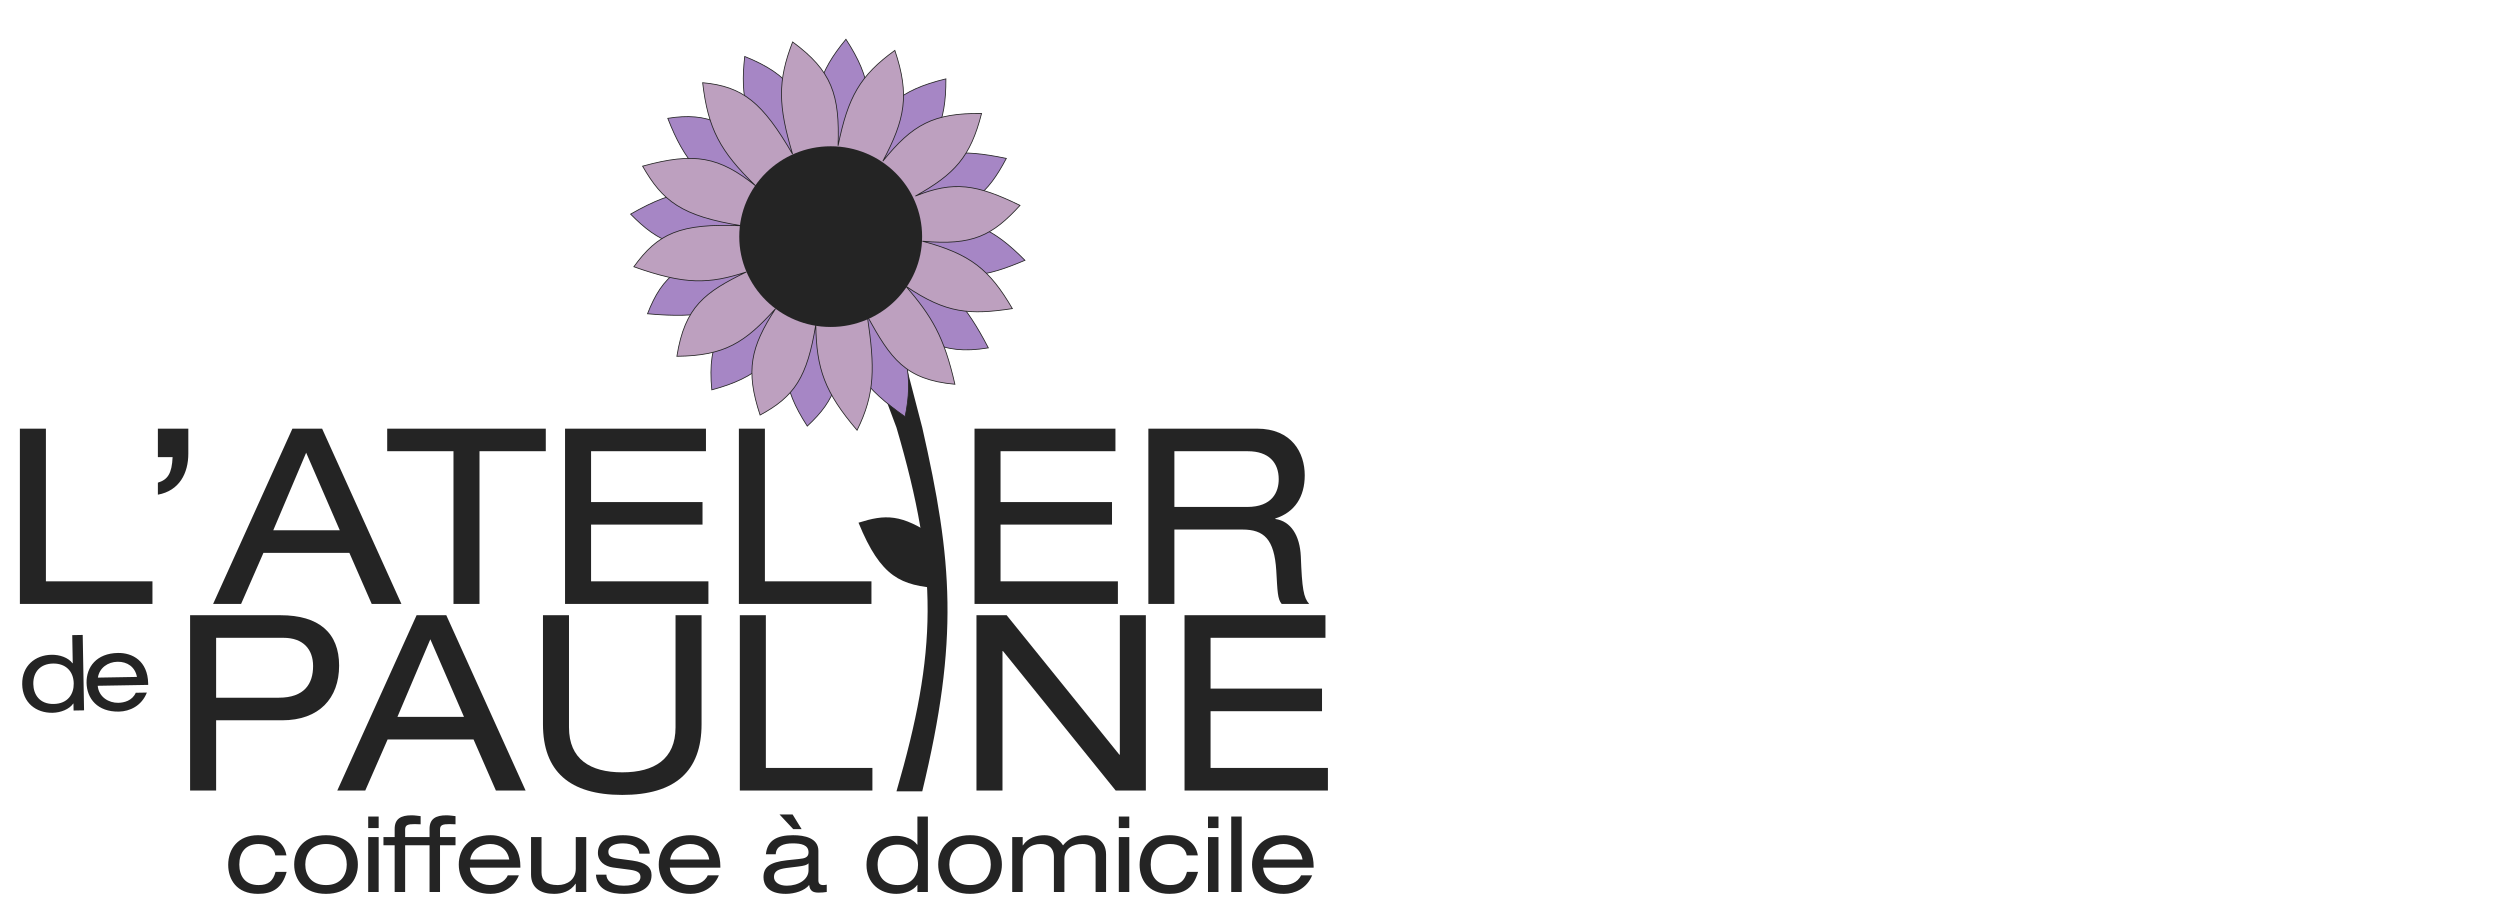
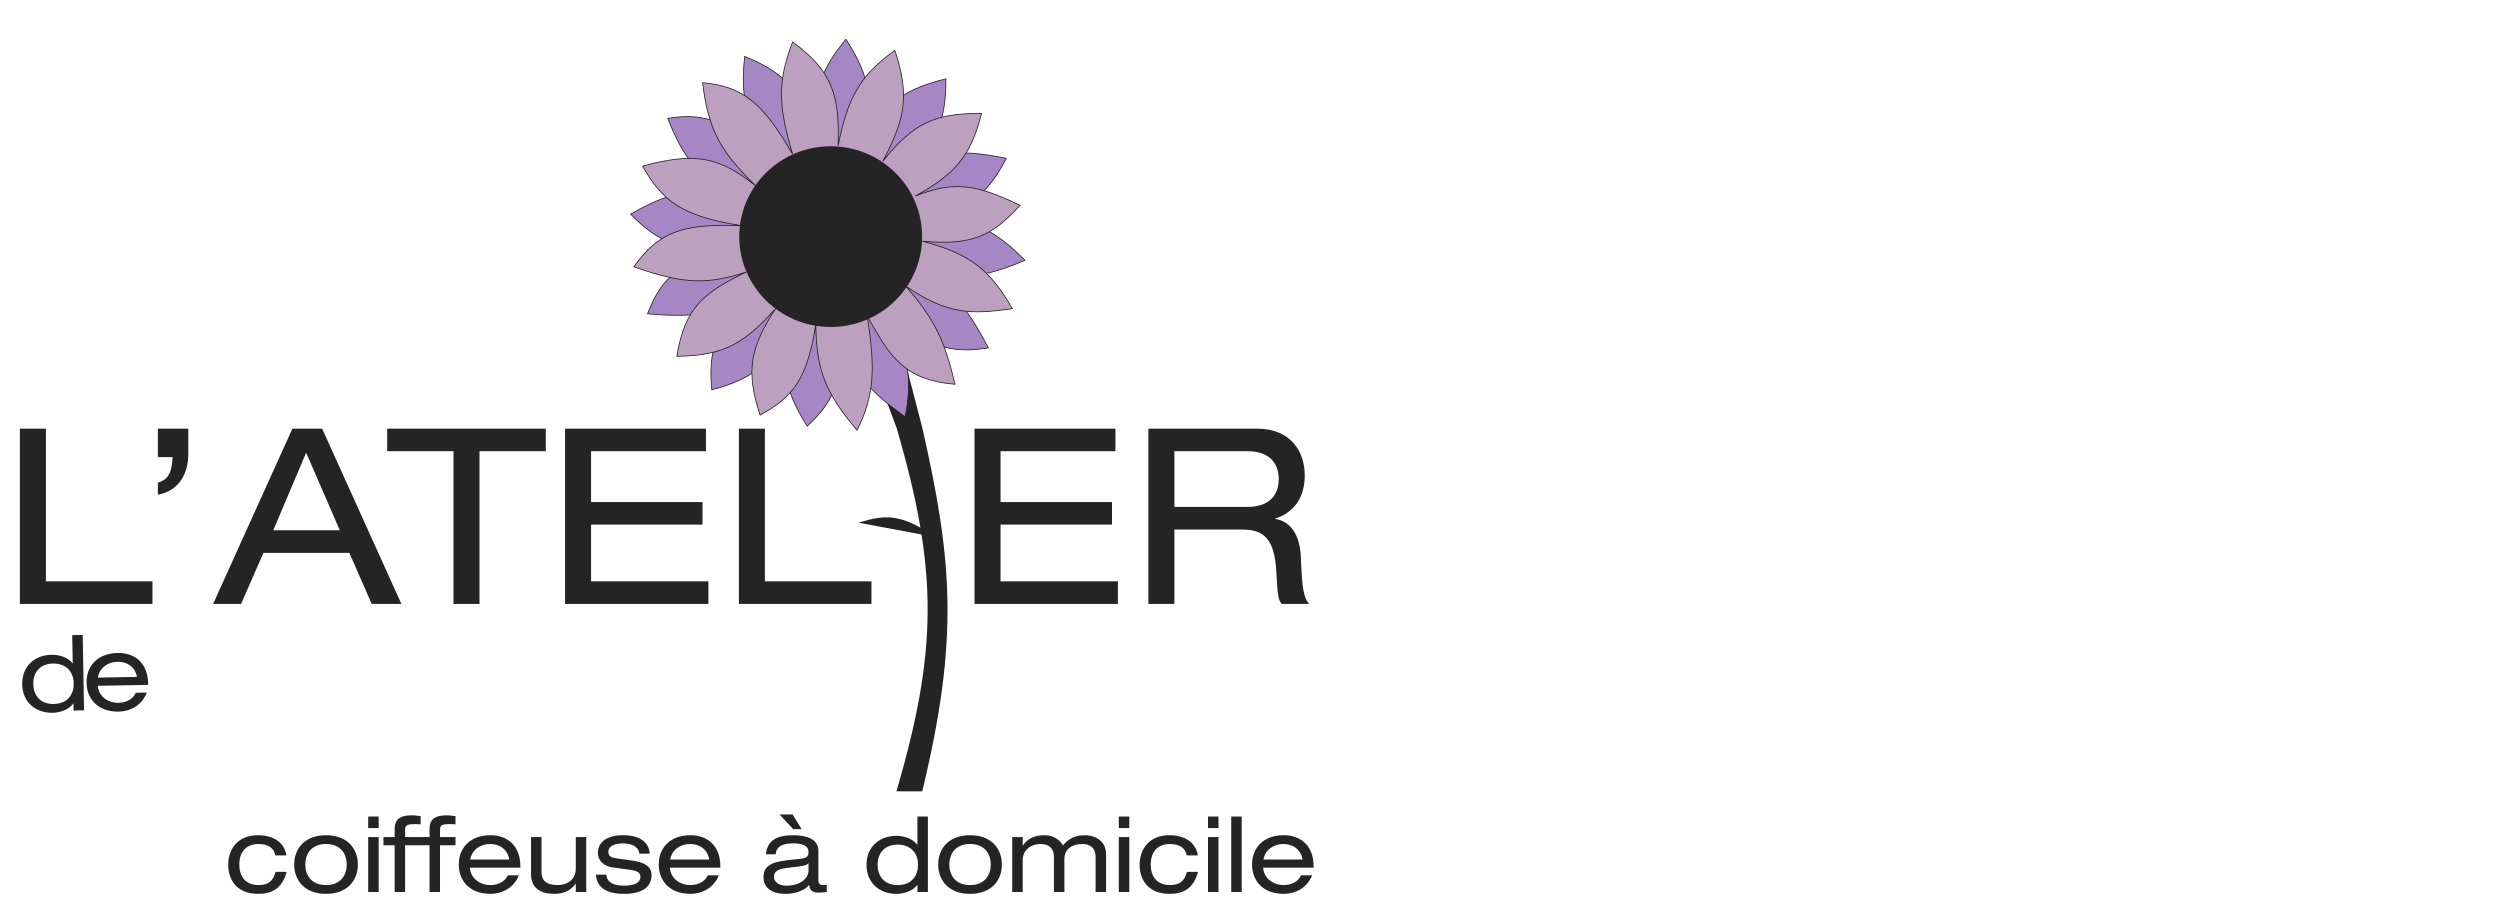
<svg xmlns="http://www.w3.org/2000/svg" width="3055" height="1116" viewBox="0 0 3055 1116" fill="none">
  <path d="M40.697 835.991C40.926 848.789 48.434 860.561 65.712 860.251C83.117 859.94 90.326 847.905 90.097 835.107C89.822 819.749 79.673 810.585 64.827 810.851C49.853 811.119 40.42 820.506 40.697 835.991ZM89.923 868.267L89.769 859.692L89.513 859.697C84.648 866.825 74.095 870.855 64.24 871.031C44.148 871.391 27.535 858.758 27.131 836.234C26.728 813.71 42.878 800.49 62.971 800.131C72.825 799.954 83.386 803.478 88.634 810.553L88.89 810.548L88.273 776.122L101.071 775.893L102.721 868.038L89.923 868.267ZM119.617 828.049L167.353 827.194C165.088 815.073 155.624 808.457 143.594 808.673C131.82 808.884 121.451 816.11 119.617 828.049ZM181.098 836.934L119.412 838.038C120.685 851.97 133.102 859.045 144.492 858.841C151.787 858.71 161.6 856.23 165.907 846.551L179.473 846.308C173.233 862.423 158.634 869.341 145.324 869.58C119.217 870.047 106.123 853.767 105.777 834.442C105.431 815.117 117.933 798.378 144.041 797.911C161.702 797.595 180.571 807.499 181.068 835.27L181.098 836.934Z" fill="#242424" />
  <path d="M24.3 738V523.8H56.1V710.4H186.3V738H24.3ZM192.926 604.5V589.8C204.926 586.2 210.026 578.7 210.926 558.6H192.926V523.8H230.126V554.4C230.126 578.1 219.326 599.7 192.926 604.5ZM454.221 738L426.921 675.6H321.921L294.621 738H260.421L357.321 523.8H393.621L490.521 738H454.221ZM415.221 648L374.121 553.2L333.921 648H415.221ZM554.152 738V551.4H473.152V523.8H666.952V551.4H585.952V738H554.152ZM690.483 738V523.8H862.683V551.4H722.283V613.5H858.483V641.1H722.283V710.4H865.683V738H690.483ZM902.913 738V523.8H934.713V710.4H1064.91V738H902.913ZM1190.87 738V523.8H1363.07V551.4H1222.67V613.5H1358.87V641.1H1222.67V710.4H1366.07V738H1190.87ZM1435.1 619.5H1523.9C1555.1 619.5 1562.6 600.9 1562.6 585.6C1562.6 565.2 1550.3 551.4 1524.8 551.4H1435.1V619.5ZM1403.3 738V523.8H1535.9C1578.8 523.8 1594.4 553.5 1594.4 580.8C1594.4 607.2 1582.1 626.1 1558.4 633.6V634.2C1577.6 636.9 1588.4 654.6 1589.6 679.8C1591.1 719.4 1592.9 730.2 1599.8 738H1566.2C1561.1 732 1561.1 722.7 1559.6 697.2C1557.2 658.8 1544.6 647.1 1518.2 647.1H1435.1V738H1403.3Z" fill="#242424" />
-   <path d="M264.1 852.6H340.6C372.1 852.6 382.6 835.5 382.6 813.9C382.6 793.499 370.6 779.4 346.3 779.4H264.1V852.6ZM232.3 966V751.799H342.7C389.8 751.799 414.4 773.4 414.4 813.3C414.4 853.5 389.8 880.2 344.8 880.2H264.1V966H232.3ZM605.971 966L578.671 903.6H473.671L446.371 966H412.171L509.071 751.799H545.371L642.271 966H605.971ZM566.971 876L525.871 781.199L485.671 876H566.971ZM663.508 885V751.799H695.308V888.9C695.308 927.6 721.108 943.8 760.408 943.8C799.708 943.8 825.508 927.6 825.508 888.9V751.799H857.308V885C857.308 942.6 824.908 971.4 760.408 971.4C695.908 971.4 663.508 942.6 663.508 885ZM904.077 966V751.799H935.877V938.4H1066.08V966H904.077ZM1363.34 966L1225.64 795.6H1225.04V966H1193.24V751.799H1230.14L1367.84 922.2H1368.44V751.799H1400.24V966H1363.34ZM1447.51 966V751.799H1619.71V779.4H1479.31V841.5H1615.51V869.1H1479.31V938.4H1622.71V966H1447.51Z" fill="#242424" />
  <path d="M1095.5 522.5C1147.31 699.024 1145.16 796.227 1095.5 967H1127C1172.03 780.568 1164.07 685.514 1127 522.5L1107.5 447.5L1073 462.5L1095.5 522.5Z" fill="#242424" />
  <path d="M1024.59 396.753C1030.71 461.782 1021.51 488.248 986.486 520.712C955.25 472.274 954.254 443.422 972.053 389.953C946.393 439.173 926.797 461.122 869.822 476.397C863.885 414.68 883.417 391.941 926.1 355.45C885.564 381.296 857.675 389.431 791.272 383.43C809.314 337.156 831.634 317.761 906.697 302.094C831.387 309.073 804.993 296.733 770.624 261.658C828.023 228.746 858.615 227.25 910.703 250.68C857.805 220.507 836.629 197.602 816.045 144.589C864.943 136.732 893.163 149.936 944.669 201.995C912.639 149.203 904.129 120.04 910.066 69.012C965.546 91.373 982.321 117.141 995.871 178.193C992.535 117.135 1000.27 88.327 1033.74 47.998C1065.45 96.576 1066.99 126.577 1053.64 182.831C1077.38 130.514 1098.63 110.291 1155.88 96.387C1156.16 151.246 1142.77 176.3 1102.94 214.285C1143.49 184.354 1171.98 181.611 1229.73 193.57C1206.48 237.353 1186.55 255.762 1125.12 265.563C1186.23 266.145 1213.5 278.728 1252.47 318.091C1204.3 338.495 1176.13 344.26 1119.61 323.933C1159.49 351.92 1179.99 371.533 1207.75 425.123C1147.07 435.031 1123.42 413.73 1083.04 371.095C1107.79 429.277 1116.25 460.442 1106.02 509.248C1056.17 474.23 1039.01 449.265 1024.59 396.753Z" fill="#A686C5" stroke="#242424" />
  <path d="M996.889 396.722C986.437 461.149 970.88 484.473 928.833 507.195C910.813 452.591 917.111 424.432 947.782 377.117C910.577 418.372 886.1 434.749 827.15 435.401C836.94 374.222 861.554 357.066 912.02 332.345C866.31 347.3 837.288 348.255 774.574 325.987C803.669 285.693 830.138 272.462 906.682 275.916C832.086 263.997 809.663 245.514 785.25 203.062C849.048 185.452 879.013 191.588 923.496 227.17C879.926 184.865 865.209 157.456 858.643 101.065C907.913 105.588 931.884 125.358 968.599 188.491C950.906 129.477 950.015 99.155 968.599 51.26C1016.63 86.647 1026.37 115.736 1024.11 178.159C1036.25 118.261 1050.98 92.31 1093.5 61.592C1111.95 116.45 1105.89 145.856 1078.82 196.968C1114.95 152.24 1140.59 137.944 1199.45 138.685C1185.93 191.829 1166.67 212.747 1118.59 239.621C1165.34 220.717 1193.58 225.126 1246.43 251.013C1212.92 287.606 1189.01 300.475 1127.13 294.726C1186.09 310.44 1209.29 329.373 1237.09 377.117C1185.36 384.915 1156.66 383.508 1107.11 349.83C1138.64 386.792 1153.53 410.85 1166.89 469.576C1105.71 464.117 1088.2 437.647 1059.87 386.39C1069.17 448.814 1069.51 481.06 1047.33 525.74C1007.93 479.503 997.62 451.099 996.889 396.722Z" fill="#BDA0BF" stroke="#242424" />
  <ellipse cx="1015.1" cy="289.157" rx="111.72" ry="110.405" fill="#242424" />
-   <path d="M1143.13 656.291C1101.11 627.412 1081.72 628.53 1049.09 638.74C1076.73 706.335 1101.12 715.461 1148.52 719.017L1143.13 656.291Z" fill="#242424" />
+   <path d="M1143.13 656.291C1101.11 627.412 1081.72 628.53 1049.09 638.74L1143.13 656.291Z" fill="#242424" />
  <path d="M336.72 1065.42H350.288C344.784 1085.52 332.752 1092.3 315.344 1092.3C288.72 1092.3 278.864 1074.26 278.864 1056.85C278.864 1037.01 291.152 1020.62 315.216 1020.62C333.136 1020.62 347.344 1028.69 350.032 1045.33H336.464C334.928 1036.62 328.016 1031.38 316.112 1031.38C299.728 1031.38 292.432 1042.13 292.432 1056.46C292.432 1070.8 299.728 1081.55 316.112 1081.55C327.76 1081.55 333.776 1076.69 336.72 1065.42ZM423.745 1056.46C423.745 1044.3 416.961 1031.38 398.401 1031.38C379.841 1031.38 373.057 1044.3 373.057 1056.46C373.057 1068.62 379.841 1081.55 398.401 1081.55C416.961 1081.55 423.745 1068.62 423.745 1056.46ZM359.489 1056.46C359.489 1037.14 372.289 1020.62 398.401 1020.62C424.513 1020.62 437.313 1037.14 437.313 1056.46C437.313 1075.79 424.513 1092.3 398.401 1092.3C372.289 1092.3 359.489 1075.79 359.489 1056.46ZM449.933 1011.92V997.84H462.733V1011.92H449.933ZM449.933 1090V1022.93H462.733V1090H449.933ZM482.276 1022.93V1012.94C482.276 1000.53 489.956 996.304 502.884 996.304C506.852 996.304 510.308 996.944 514.02 997.328V1007.31C511.588 1007.18 509.284 1007.06 506.852 1007.06C498.532 1007.06 495.076 1008.08 495.076 1013.58V1022.93H514.02V1032.91H495.076V1090H482.276V1032.91H468.58V1022.93H482.276ZM524.901 1022.93V1012.94C524.901 1000.53 532.581 996.304 545.509 996.304C549.477 996.304 552.933 996.944 556.645 997.328V1007.31C554.213 1007.18 551.909 1007.06 549.477 1007.06C541.157 1007.06 537.701 1008.08 537.701 1013.58V1022.93H556.645V1032.91H537.701V1090H524.901V1032.91H511.205V1022.93H524.901ZM574.566 1050.32H622.31C620.262 1038.16 610.918 1031.38 598.886 1031.38C587.11 1031.38 576.614 1038.42 574.566 1050.32ZM635.878 1060.3H574.182C575.206 1074.26 587.494 1081.55 598.886 1081.55C606.182 1081.55 616.038 1079.25 620.518 1069.65H634.086C627.558 1085.65 612.838 1092.3 599.526 1092.3C573.414 1092.3 560.614 1075.79 560.614 1056.46C560.614 1037.14 573.414 1020.62 599.526 1020.62C617.19 1020.62 635.878 1030.86 635.878 1058.64V1060.3ZM716.389 1022.93V1090H703.589V1079.89H703.333C697.061 1089.23 686.821 1092.3 677.093 1092.3C660.965 1092.3 648.933 1085.39 648.933 1068.62V1022.93H661.733V1066.06C661.733 1075.92 667.749 1081.55 681.573 1081.55C693.221 1081.55 703.589 1074.77 703.589 1061.58V1022.93H716.389ZM728.218 1068.88H741.018C741.018 1074.9 745.882 1082.32 762.138 1082.32C778.522 1082.32 782.618 1076.56 782.618 1071.82C782.618 1067.09 780.186 1064.27 769.946 1062.86L748.826 1060.05C739.098 1058.64 730.65 1052.75 730.65 1042.26C730.65 1028.56 742.298 1020.62 761.242 1020.62C783.13 1020.62 792.986 1030.1 794.01 1043.15H781.21C780.826 1036.37 774.426 1030.61 761.114 1030.61C752.922 1030.61 743.45 1033.04 743.45 1040.85C743.45 1045.33 745.498 1048.02 754.586 1049.17L772.762 1051.6C789.658 1054.03 796.186 1060.05 796.186 1069.39C796.186 1085.01 783.002 1092.3 762.522 1092.3C747.162 1092.3 729.626 1088.34 728.218 1068.88ZM818.941 1050.32H866.685C864.637 1038.16 855.293 1031.38 843.261 1031.38C831.485 1031.38 820.989 1038.42 818.941 1050.32ZM880.253 1060.3H818.557C819.581 1074.26 831.869 1081.55 843.261 1081.55C850.557 1081.55 860.413 1079.25 864.893 1069.65H878.461C871.933 1085.65 857.213 1092.3 843.901 1092.3C817.789 1092.3 804.989 1075.79 804.989 1056.46C804.989 1037.14 817.789 1020.62 843.901 1020.62C861.565 1020.62 880.253 1030.86 880.253 1058.64V1060.3ZM988.026 1063.5V1054.93C986.106 1057.1 982.65 1058 975.482 1058.9L961.018 1060.69C950.906 1062.1 945.786 1064.53 945.786 1071.7C945.786 1077.97 952.058 1082.32 961.402 1082.32C975.866 1082.32 988.026 1074.77 988.026 1063.5ZM947.962 1043.92H935.93C937.594 1027.15 949.114 1020.62 969.21 1020.62C982.906 1020.62 1000.06 1023.95 1000.06 1039.7V1075.79C1000.06 1079.63 1001.98 1081.55 1005.82 1081.55C1007.23 1081.55 1008.89 1081.42 1010.3 1081.04V1090C1007.23 1090.51 1003.39 1090.77 1000.31 1090.77C993.786 1090.77 989.69 1088.98 988.794 1081.42C983.546 1088.34 971.13 1092.3 960.25 1092.3C938.106 1092.3 932.986 1080.78 932.986 1072.08C932.986 1059.66 940.282 1053.65 961.786 1051.22L976.378 1049.68C983.546 1049.04 988.026 1047.63 988.026 1041.62C988.026 1032.4 979.066 1030.61 968.698 1030.61C957.818 1030.61 948.346 1033.68 947.962 1043.92ZM969.338 1013.2L952.57 995.28H968.57L979.578 1013.2H969.338ZM1072.43 1056.85C1072.43 1069.65 1079.73 1081.55 1097.01 1081.55C1114.42 1081.55 1121.84 1069.65 1121.84 1056.85C1121.84 1041.49 1111.86 1032.14 1097.01 1032.14C1082.03 1032.14 1072.43 1041.36 1072.43 1056.85ZM1121.07 1090V1081.42H1120.82C1115.82 1088.46 1105.2 1092.3 1095.34 1092.3C1075.25 1092.3 1058.86 1079.38 1058.86 1056.85C1058.86 1034.32 1075.25 1021.39 1095.34 1021.39C1105.2 1021.39 1115.7 1025.1 1120.82 1032.27H1121.07V997.84H1133.87V1090H1121.07ZM1210.75 1056.46C1210.75 1044.3 1203.96 1031.38 1185.4 1031.38C1166.84 1031.38 1160.06 1044.3 1160.06 1056.46C1160.06 1068.62 1166.84 1081.55 1185.4 1081.55C1203.96 1081.55 1210.75 1068.62 1210.75 1056.46ZM1146.49 1056.46C1146.49 1037.14 1159.29 1020.62 1185.4 1020.62C1211.51 1020.62 1224.31 1037.14 1224.31 1056.46C1224.31 1075.79 1211.51 1092.3 1185.4 1092.3C1159.29 1092.3 1146.49 1075.79 1146.49 1056.46ZM1338.82 1090V1047.38C1338.82 1035.09 1331.01 1031.38 1322.69 1031.38C1311.05 1031.38 1300.68 1036.88 1300.68 1049.42V1090H1287.88V1047.38C1287.88 1035.09 1280.07 1031.38 1271.75 1031.38C1260.1 1031.38 1249.73 1038.16 1249.73 1051.34V1090H1236.93V1022.93H1249.73V1033.04H1249.99C1256.26 1023.7 1266.5 1020.62 1276.23 1020.62C1284.93 1020.62 1293.51 1024.21 1299.01 1033.04C1305.16 1025.36 1313.35 1020.62 1326.15 1020.62C1332.93 1020.62 1351.62 1023.82 1351.62 1044.3V1090H1338.82ZM1367.18 1011.92V997.84H1379.98V1011.92H1367.18ZM1367.18 1090V1022.93H1379.98V1090H1367.18ZM1450.47 1065.42H1464.04C1458.53 1085.52 1446.5 1092.3 1429.09 1092.3C1402.47 1092.3 1392.61 1074.26 1392.61 1056.85C1392.61 1037.01 1404.9 1020.62 1428.97 1020.62C1446.89 1020.62 1461.09 1028.69 1463.78 1045.33H1450.21C1448.68 1036.62 1441.77 1031.38 1429.86 1031.38C1413.48 1031.38 1406.18 1042.13 1406.18 1056.46C1406.18 1070.8 1413.48 1081.55 1429.86 1081.55C1441.51 1081.55 1447.53 1076.69 1450.47 1065.42ZM1476.18 1011.92V997.84H1488.98V1011.92H1476.18ZM1476.18 1090V1022.93H1488.98V1090H1476.18ZM1504.56 1090V997.84H1517.36V1090H1504.56ZM1543.94 1050.32H1591.69C1589.64 1038.16 1580.29 1031.38 1568.26 1031.38C1556.49 1031.38 1545.99 1038.42 1543.94 1050.32ZM1605.25 1060.3H1543.56C1544.58 1074.26 1556.87 1081.55 1568.26 1081.55C1575.56 1081.55 1585.41 1079.25 1589.89 1069.65H1603.46C1596.93 1085.65 1582.21 1092.3 1568.9 1092.3C1542.79 1092.3 1529.99 1075.79 1529.99 1056.46C1529.99 1037.14 1542.79 1020.62 1568.9 1020.62C1586.57 1020.62 1605.25 1030.86 1605.25 1058.64V1060.3Z" fill="#242424" />
</svg>